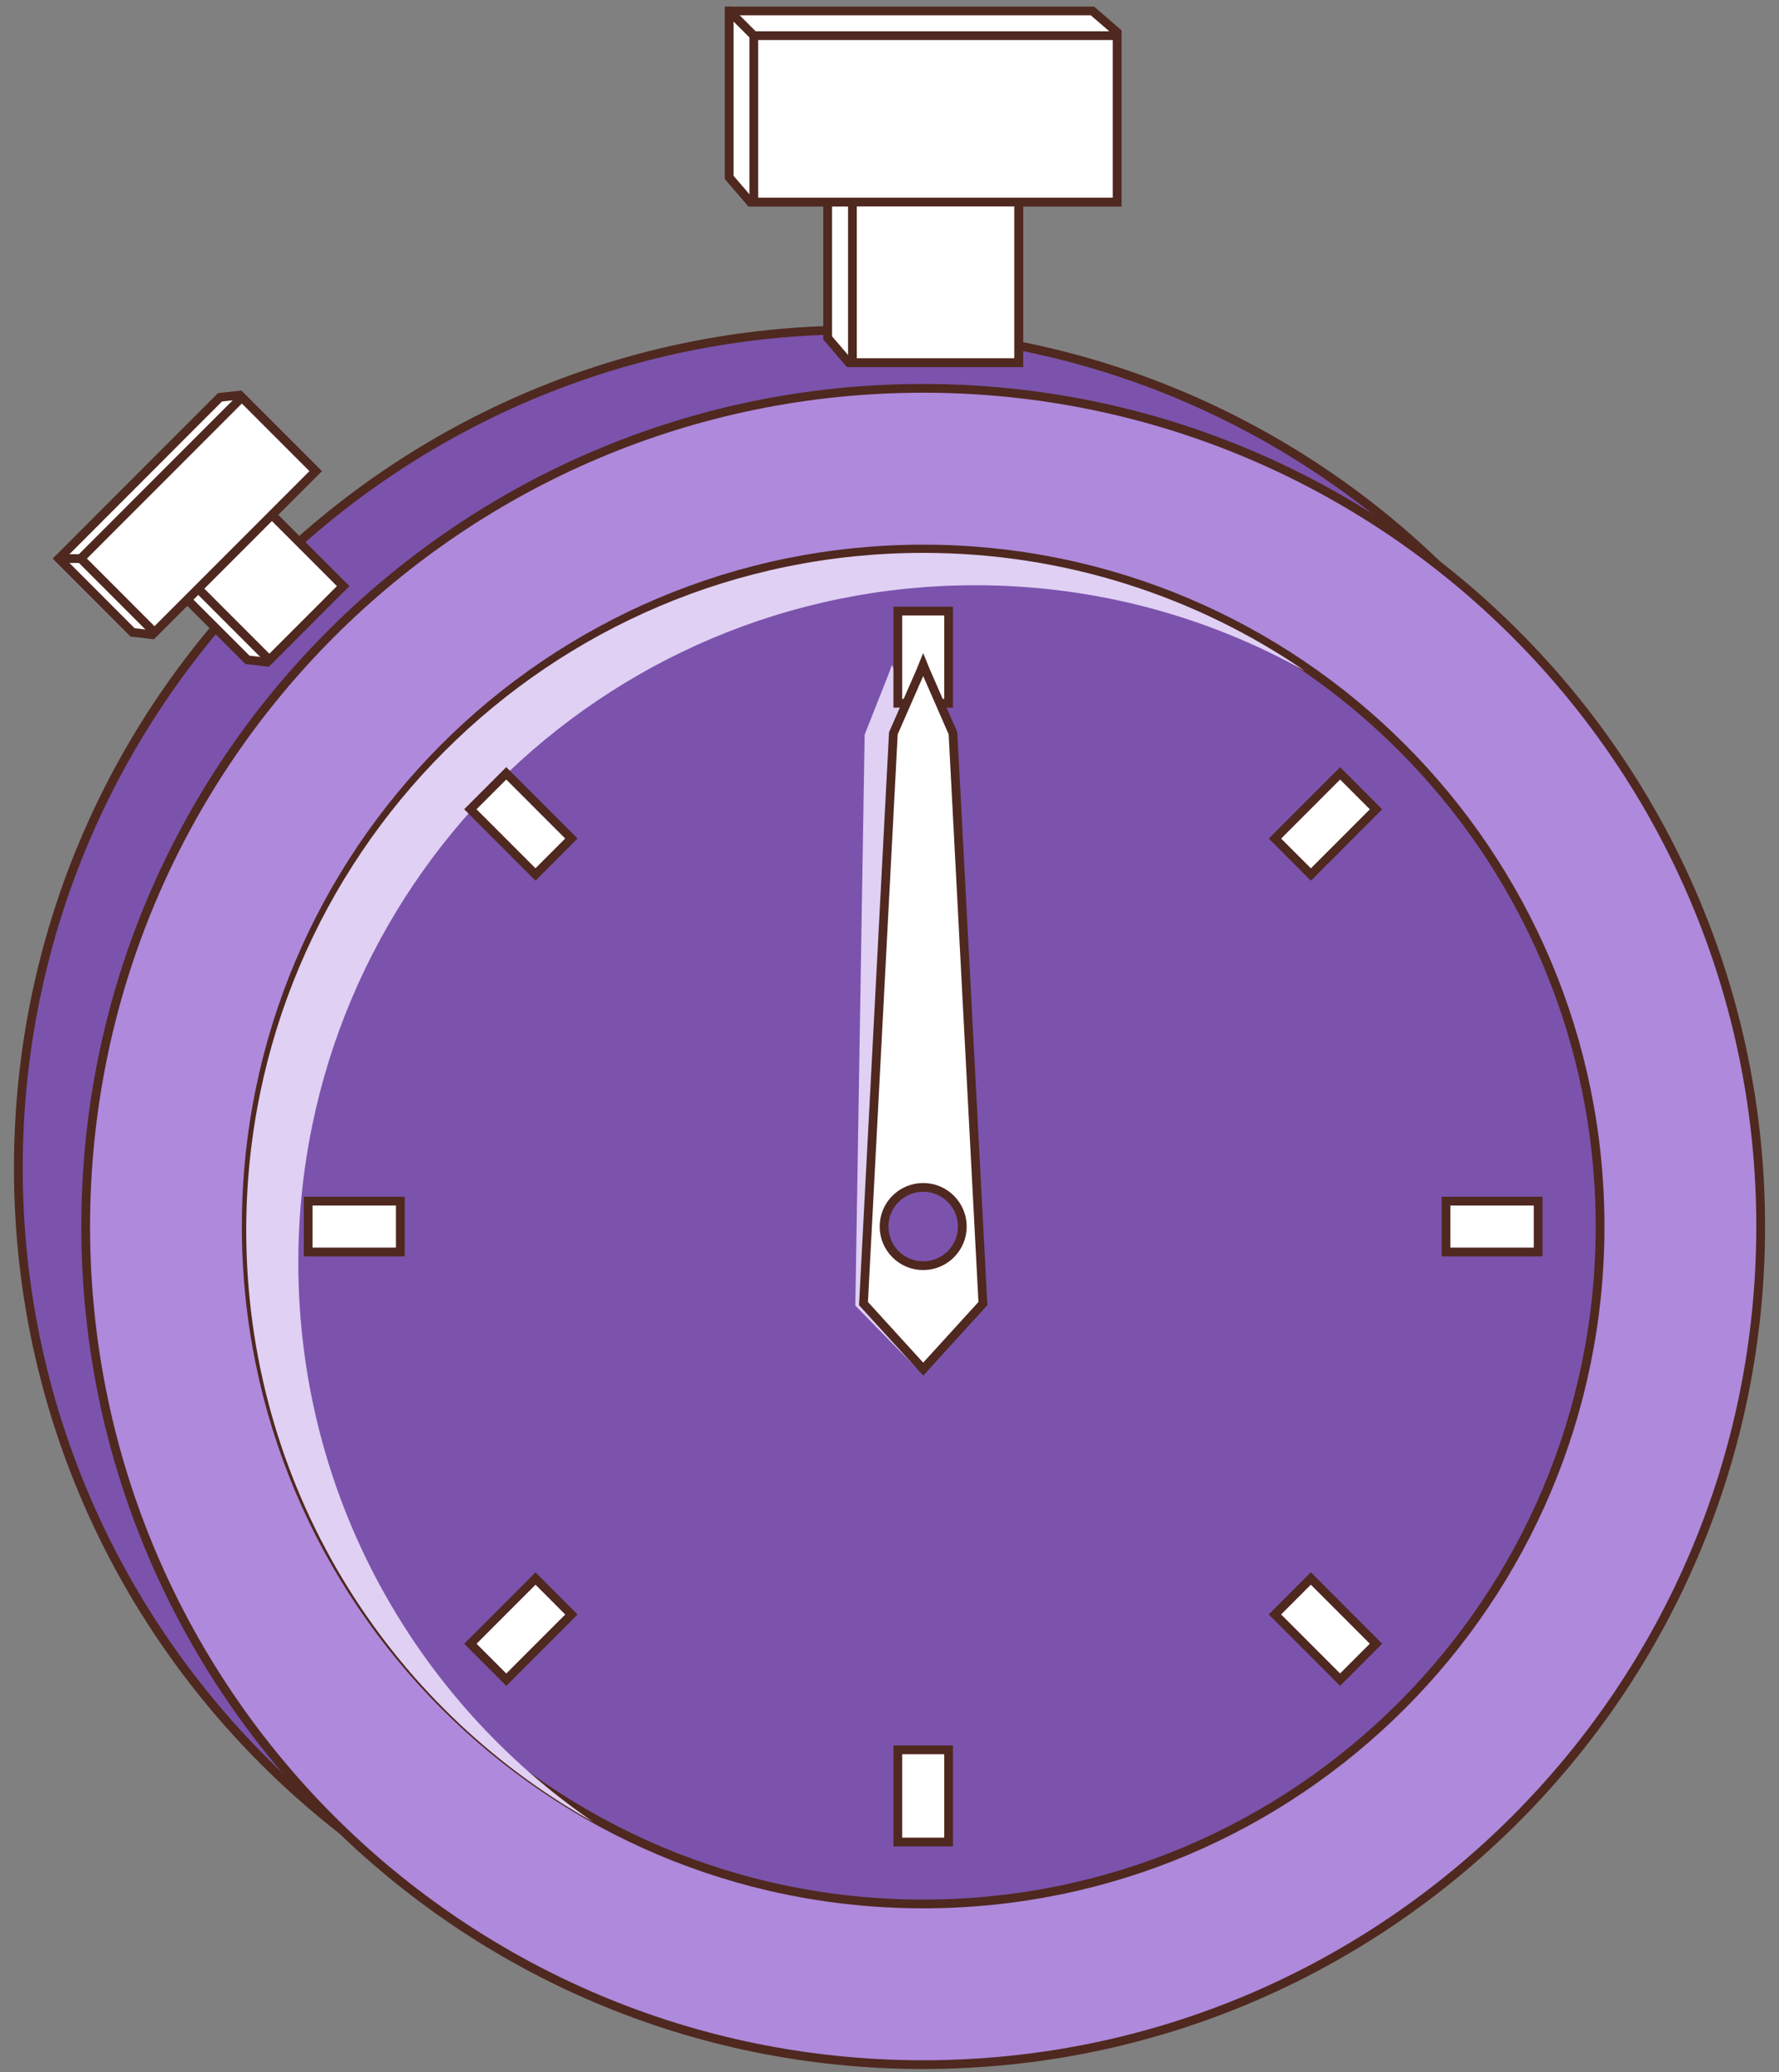
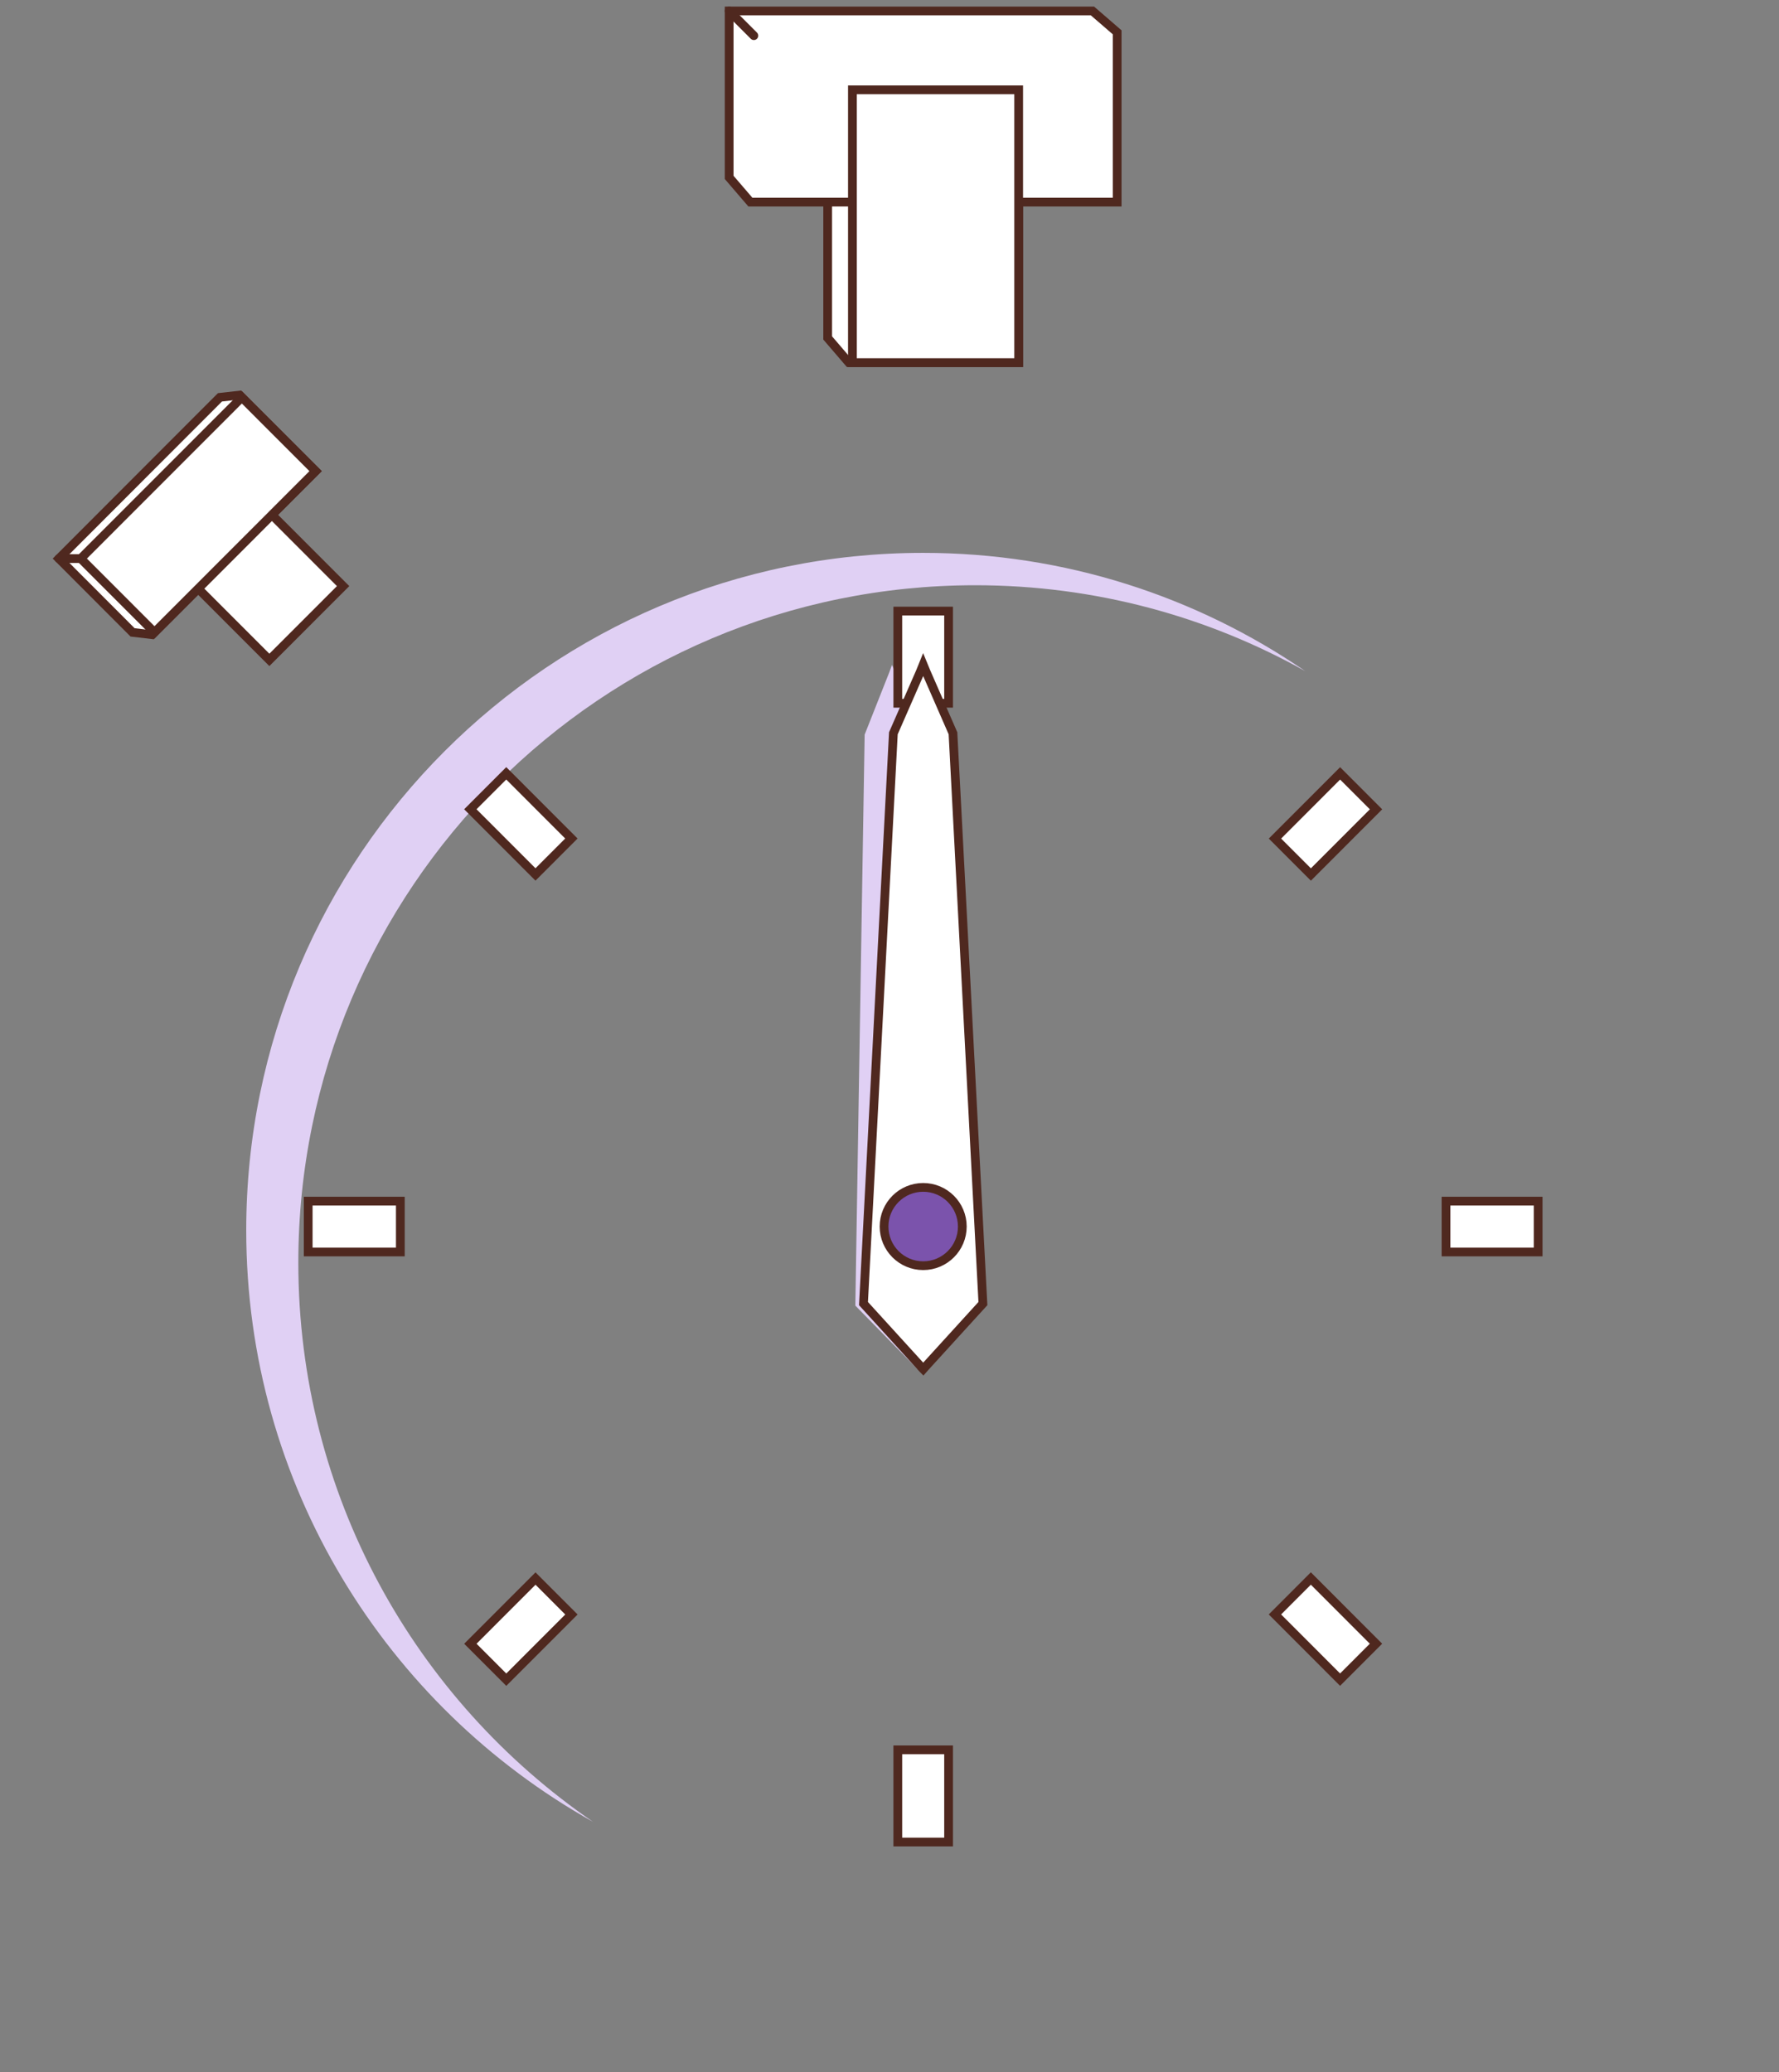
<svg xmlns="http://www.w3.org/2000/svg" width="97" height="113" viewBox="0 0 97 113" fill="none">
  <rect x="0" y="0" width="97" height="113" fill="#808080" stroke="none" />
-   <path d="M46.664 109.399C71.884 109.399 92.329 88.936 92.329 63.694C92.329 38.453 71.884 17.99 46.664 17.99C21.445 17.99 1 38.453 1 63.694C1 88.936 21.445 109.399 46.664 109.399Z" fill="#7B53AC" stroke="#4F281F" stroke-width="0.477" />
-   <path d="M50.336 112.584C75.556 112.584 96.001 92.122 96.001 66.88C96.001 41.638 75.556 21.176 50.336 21.176C25.116 21.176 4.672 41.638 4.672 66.88C4.672 92.122 25.116 112.584 50.336 112.584Z" fill="#AE89DC" stroke="#4F281F" stroke-width="0.477" />
-   <path d="M50.335 103.822C70.719 103.822 87.244 87.283 87.244 66.881C87.244 46.479 70.719 29.939 50.335 29.939C29.951 29.939 13.426 46.479 13.426 66.881C13.426 87.283 29.951 103.822 50.335 103.822Z" fill="#7B53AC" stroke="#4F281F" stroke-width="0.477" />
  <g style="mix-blend-mode:multiply">
    <path d="M16.266 68.855C16.266 48.452 32.791 31.913 53.175 31.913C59.713 31.913 65.854 33.617 71.177 36.601C65.245 32.533 58.067 30.148 50.335 30.148C29.951 30.148 13.426 46.688 13.426 67.09C13.426 80.948 21.054 93.025 32.333 99.343C22.632 92.688 16.266 81.514 16.266 68.851V68.855Z" fill="#E0D0F4" />
  </g>
  <path d="M51.722 95.418H48.953V100.446H51.722V95.418Z" fill="white" stroke="#4F281F" stroke-width="0.477" stroke-linecap="round" />
  <g style="mix-blend-mode:multiply">
    <path d="M50.022 74.642L53.141 70.958L50.395 39.941L48.807 36.644L48.635 36.26L48.491 36.654L47.145 40.059L46.637 71.194L50.015 74.646V74.653L50.018 74.649L50.022 74.653V74.642Z" fill="#E0D0F4" />
  </g>
  <path d="M83.867 68.27V65.498H78.844V68.27H83.867Z" fill="white" stroke="#4F281F" stroke-width="0.477" stroke-linecap="round" />
  <path d="M75.028 44.132L73.07 42.172L69.518 45.727L71.476 47.687L75.028 44.132Z" fill="white" stroke="#4F281F" stroke-width="0.477" stroke-linecap="round" />
  <path d="M71.474 86.075L69.516 88.035L73.068 91.591L75.026 89.631L71.474 86.075Z" fill="white" stroke="#4F281F" stroke-width="0.477" stroke-linecap="round" />
  <path d="M51.722 33.322H48.953V38.35H51.722V33.322Z" fill="white" stroke="#4F281F" stroke-width="0.477" stroke-linecap="round" />
  <path d="M21.828 68.27V65.498H16.804V68.27H21.828Z" fill="white" stroke="#4F281F" stroke-width="0.477" stroke-linecap="round" />
  <path d="M31.157 88.038L29.199 86.078L25.647 89.633L27.605 91.593L31.157 88.038Z" fill="white" stroke="#4F281F" stroke-width="0.477" stroke-linecap="round" />
  <path d="M27.603 42.169L25.645 44.129L29.197 47.684L31.155 45.724L27.603 42.169Z" fill="white" stroke="#4F281F" stroke-width="0.477" stroke-linecap="round" />
  <path d="M50.433 74.553L53.593 71.084L51.961 39.986L50.497 36.635L50.336 36.244L50.178 36.635L48.711 39.986L47.082 71.084L50.333 74.654L50.336 74.657L50.339 74.66L50.433 74.553Z" fill="white" stroke="#4F281F" stroke-width="0.477" stroke-miterlimit="10" />
  <path d="M50.336 69.018C51.515 69.018 52.47 68.062 52.47 66.883C52.47 65.704 51.515 64.748 50.336 64.748C49.158 64.748 48.203 65.704 48.203 66.883C48.203 68.062 49.158 69.018 50.336 69.018Z" fill="#7B53AC" stroke="#4F281F" stroke-width="0.477" />
  <path d="M46.286 19.776L45.129 18.428V9.662H55.543V19.776H46.286Z" fill="white" stroke="#4F281F" stroke-width="0.477" stroke-linecap="round" />
  <path d="M40.915 11.021L39.758 9.674V0.598H59.567L60.913 1.763V11.021H40.915Z" fill="white" stroke="#4F281F" stroke-width="0.477" stroke-linecap="round" />
  <path d="M55.543 19.774V4.898L46.478 4.898V19.774H55.543Z" fill="white" stroke="#4F281F" stroke-width="0.477" stroke-linecap="round" />
-   <path d="M60.91 1.945H41.102V11.018H60.91V1.945Z" fill="white" stroke="#4F281F" stroke-width="0.477" stroke-linecap="round" />
  <path d="M41.104 1.945L39.758 0.598" stroke="#4F281F" stroke-width="0.477" stroke-linecap="round" />
-   <path d="M14.562 36.108L13.492 35.98L9.605 32.093L14.225 27.473L18.707 31.959L14.562 36.108Z" fill="white" stroke="#4F281F" stroke-width="0.477" stroke-linecap="round" />
  <path d="M8.299 34.609L7.229 34.484L3.211 30.459L11.993 21.666L13.063 21.545L17.209 25.691L8.299 34.609Z" fill="white" stroke="#4F281F" stroke-width="0.477" stroke-linecap="round" />
  <path d="M18.708 31.96L12.117 25.363L8.096 29.388L14.687 35.984L18.708 31.96Z" fill="white" stroke="#4F281F" stroke-width="0.477" stroke-linecap="round" />
  <path d="M13.187 21.667L4.402 30.459L8.423 34.483L17.208 25.691L13.187 21.667Z" fill="white" stroke="#4F281F" stroke-width="0.477" stroke-linecap="round" />
  <path d="M4.402 30.459H3.211" stroke="#4F281F" stroke-width="0.477" stroke-linecap="round" />
</svg>